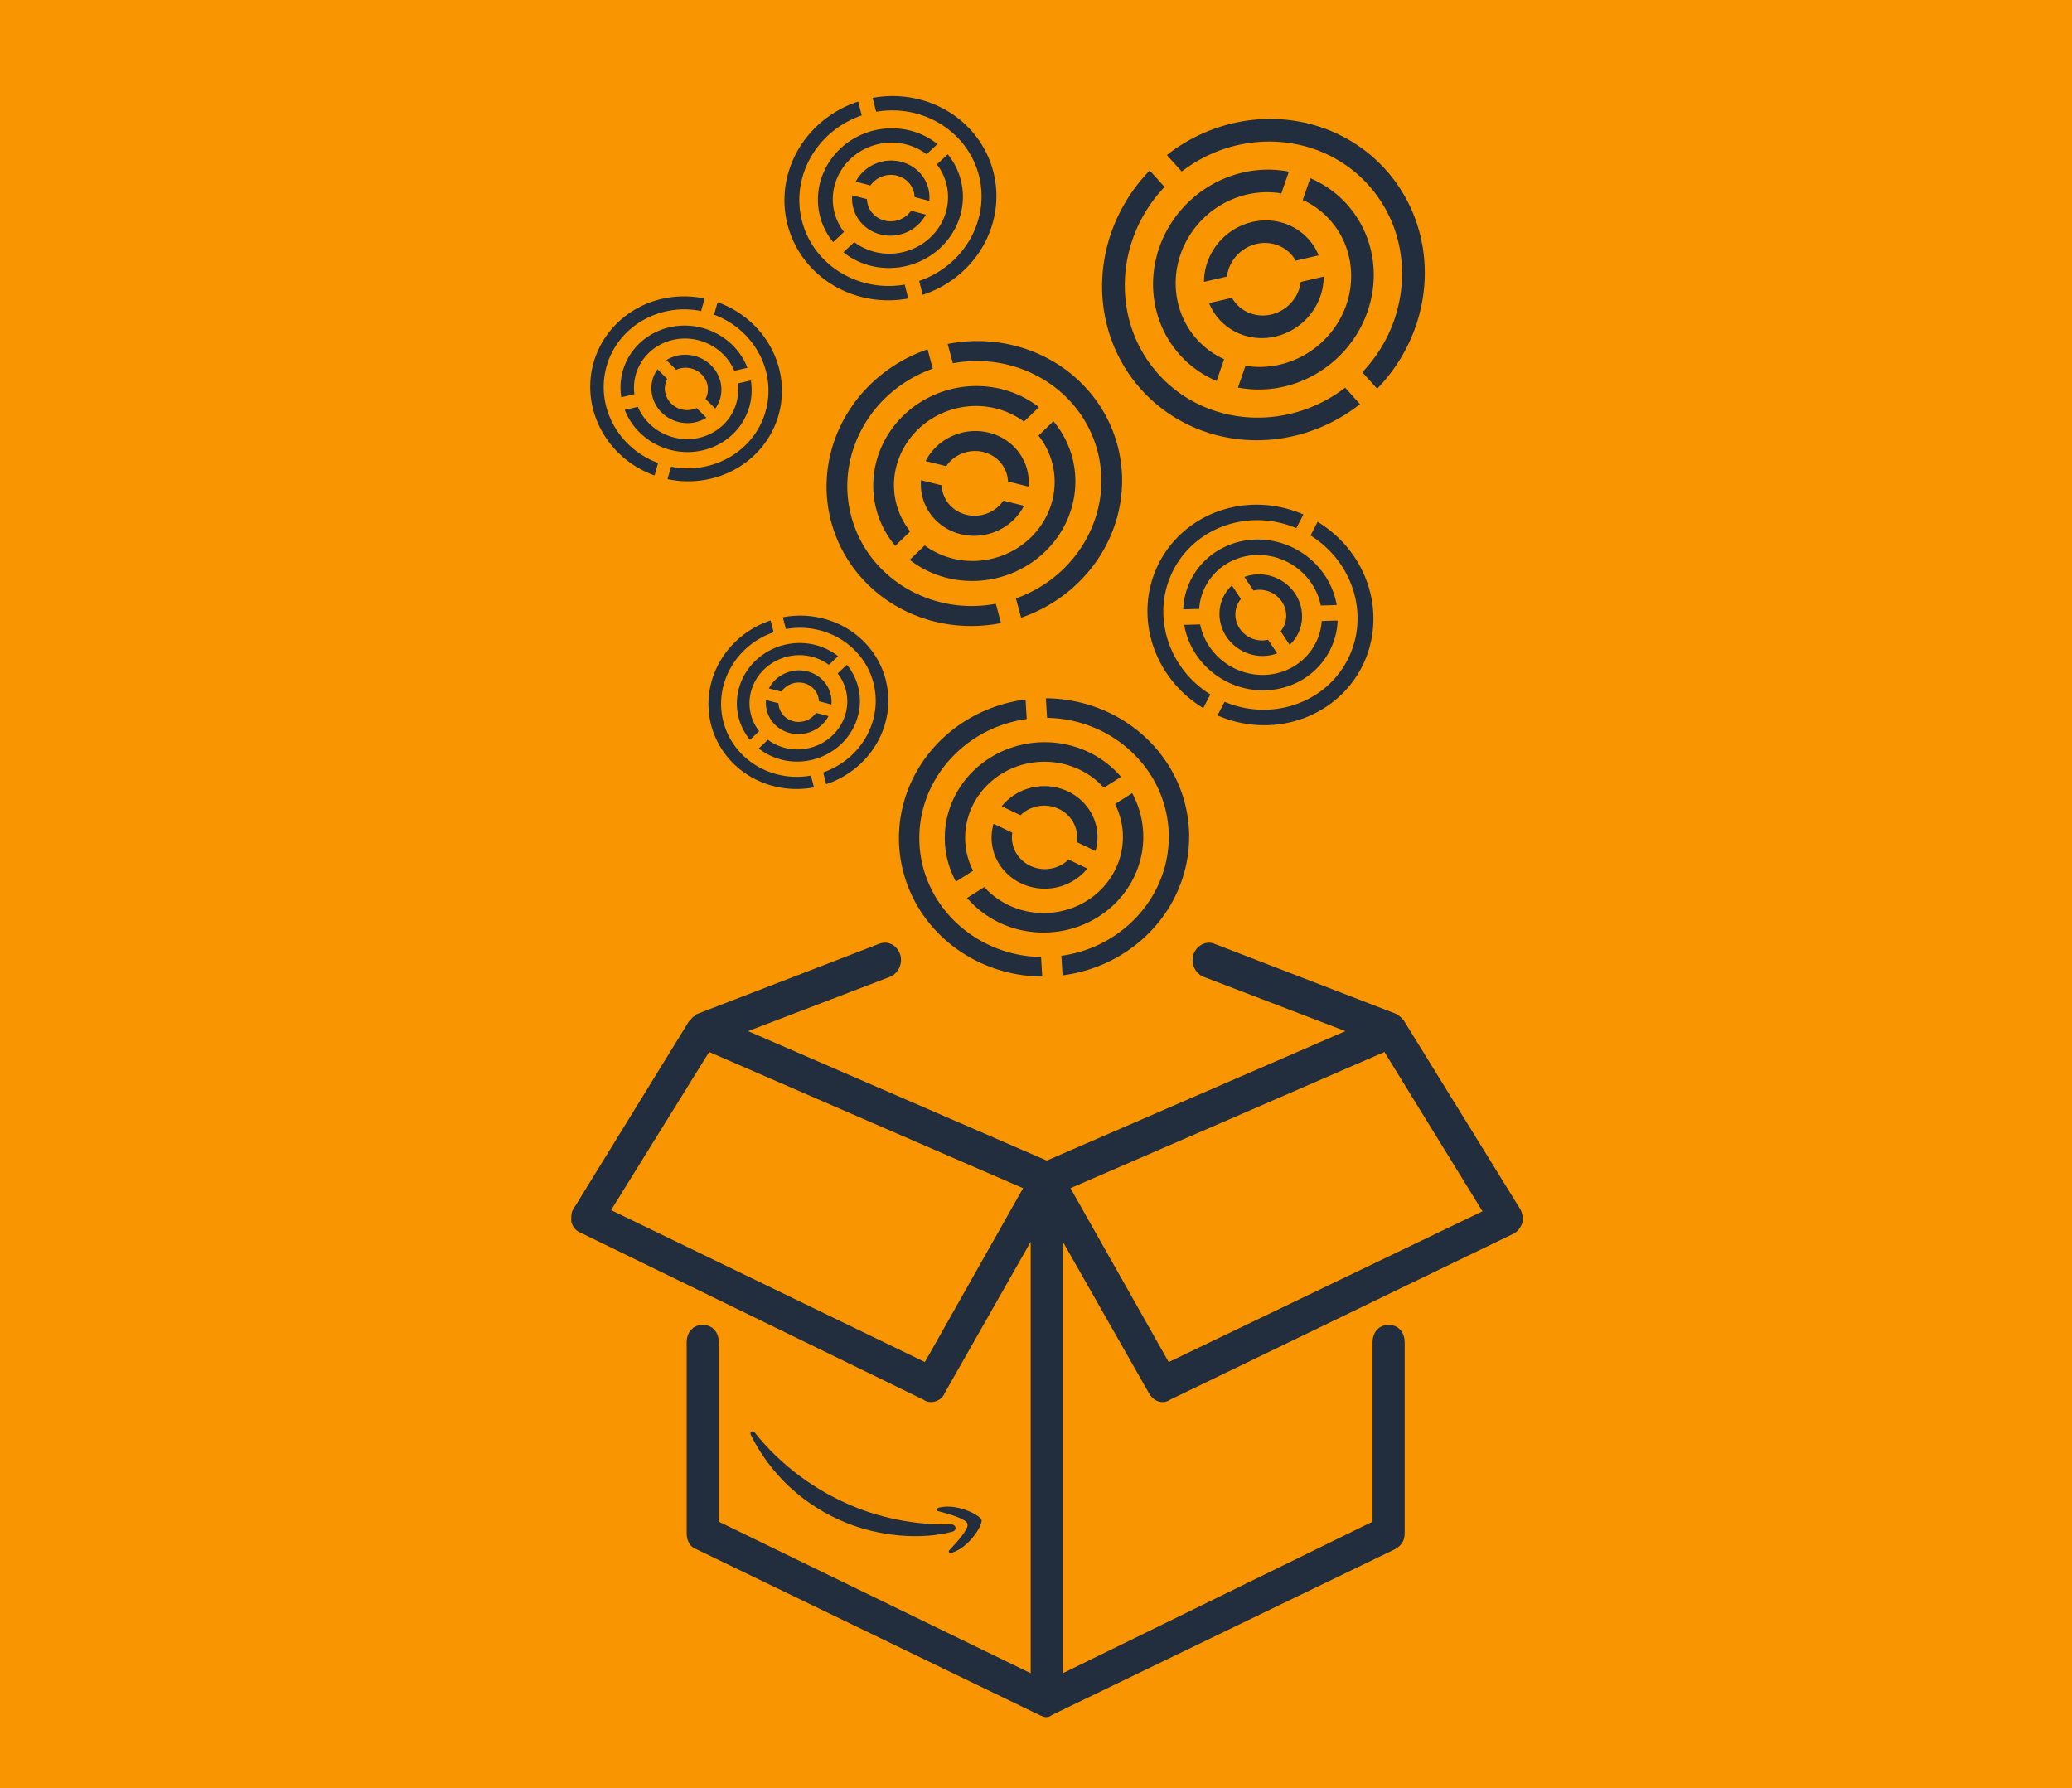
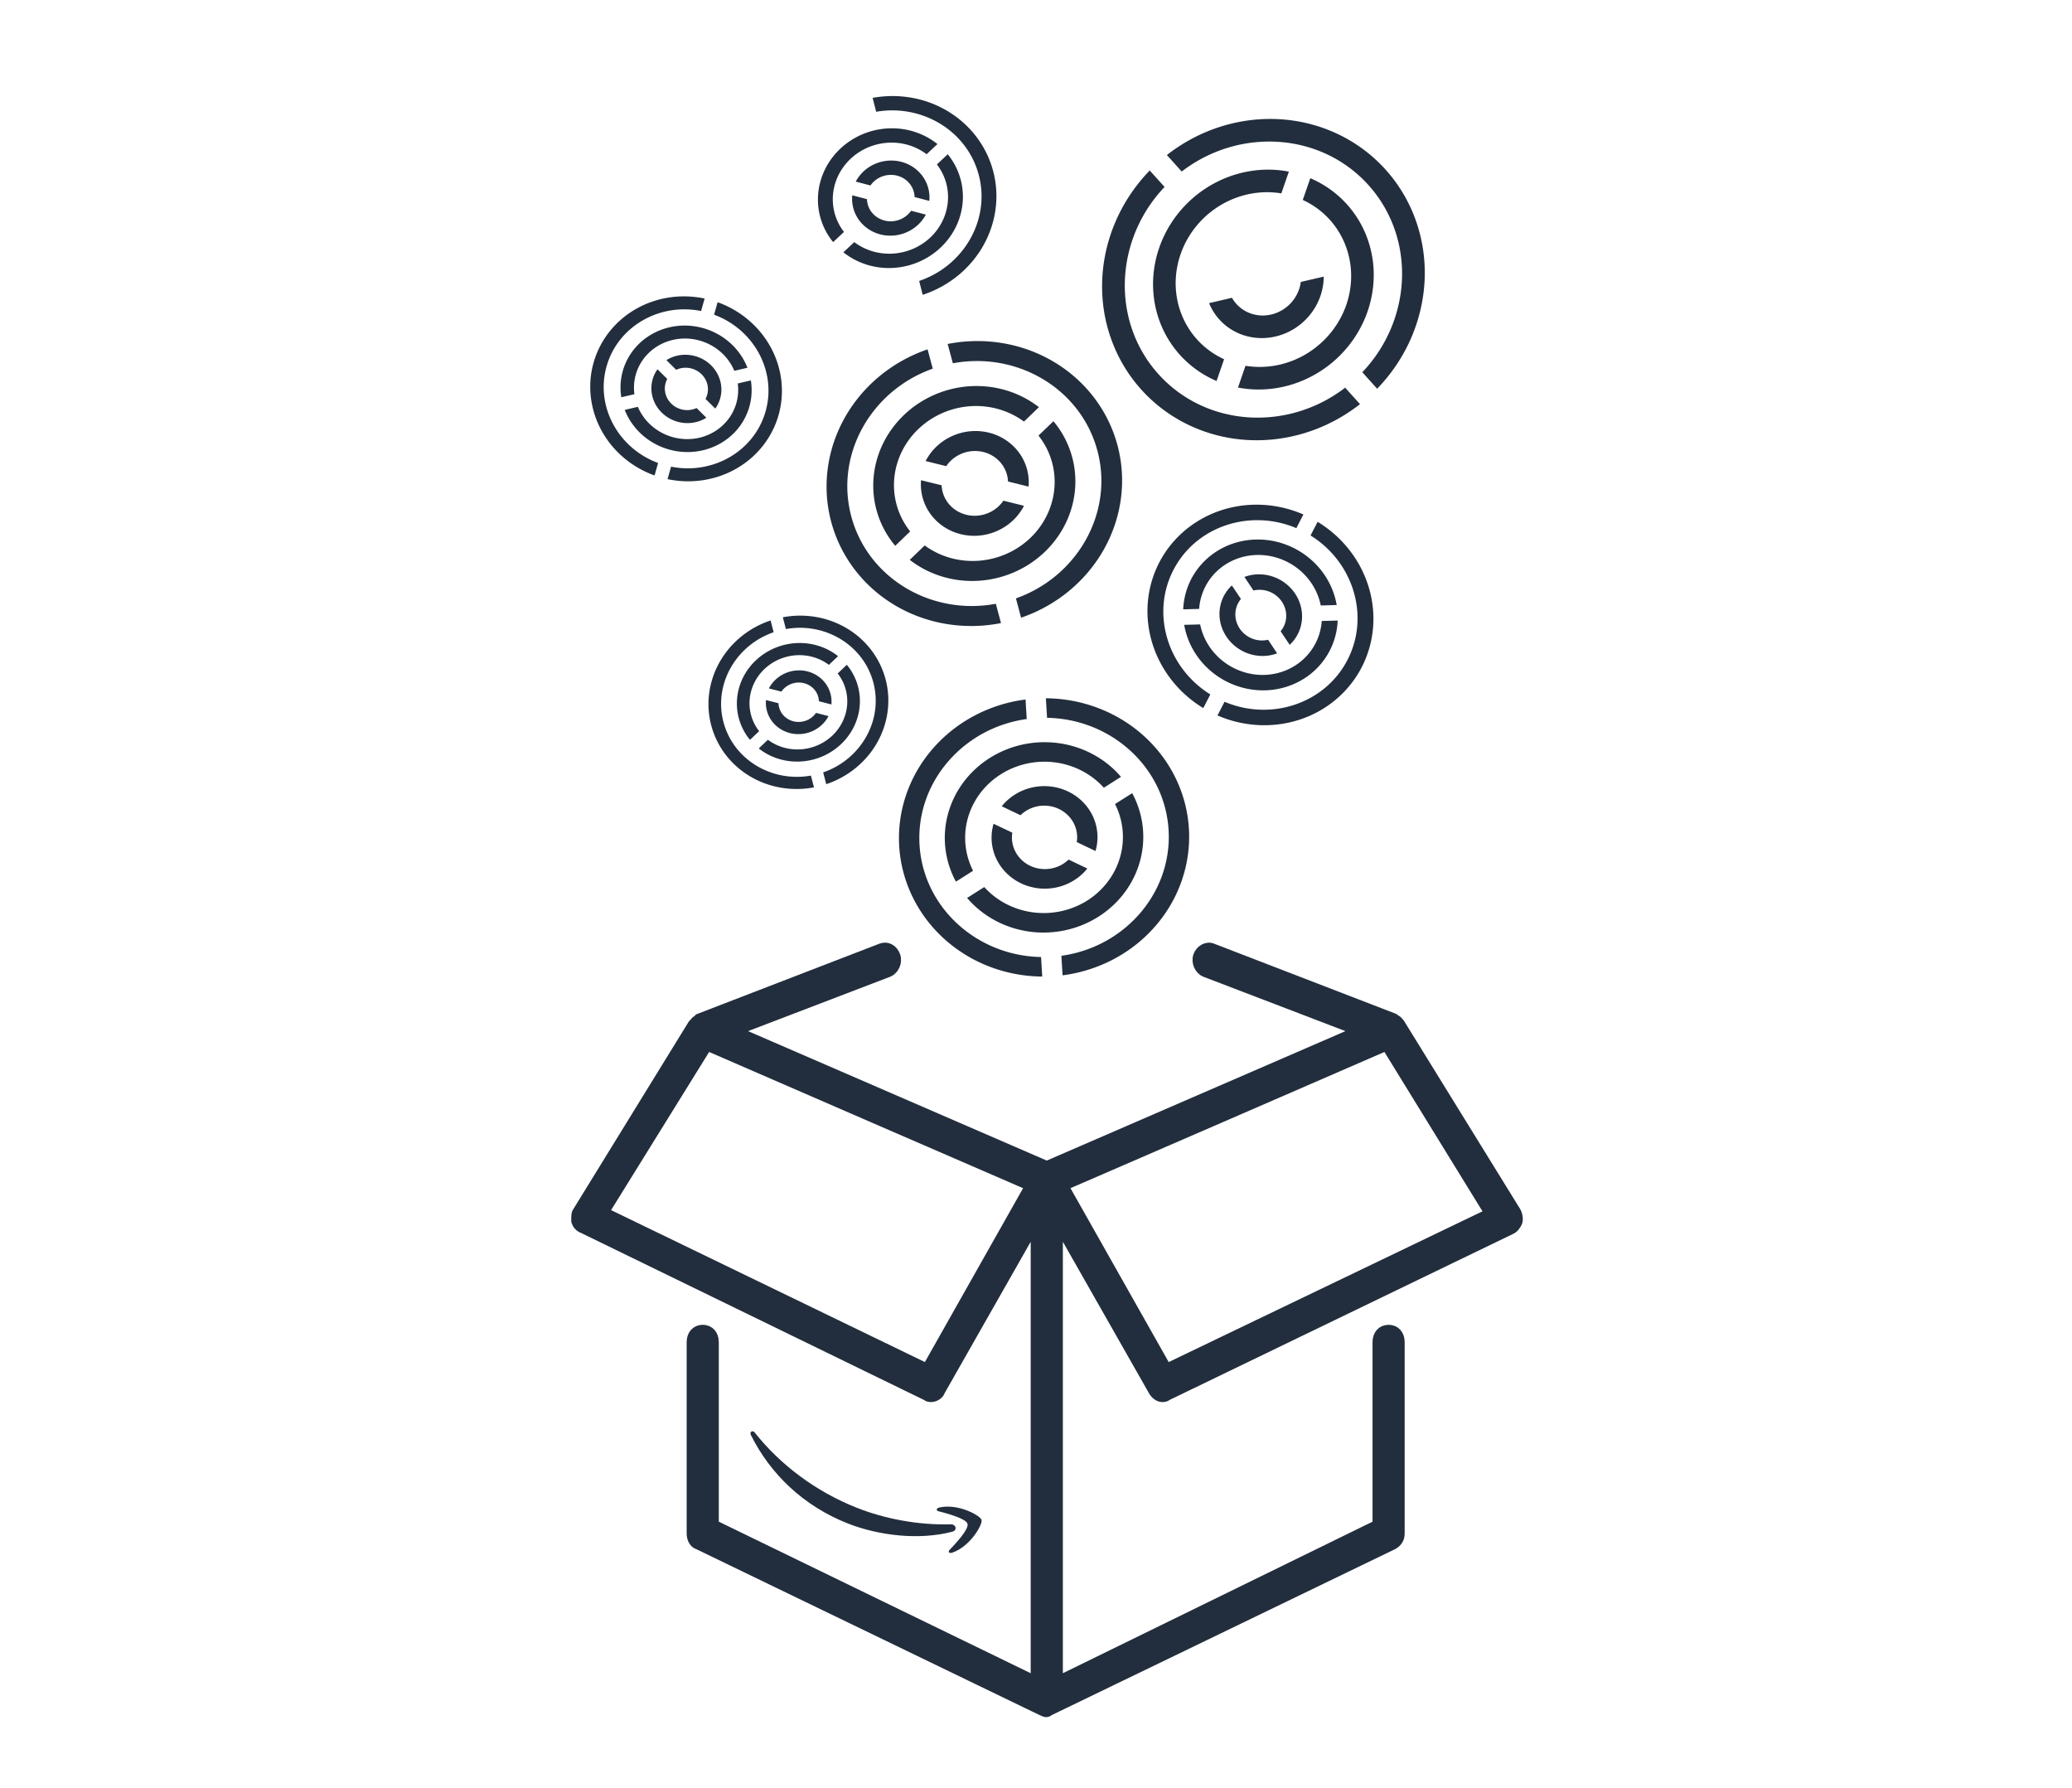
<svg xmlns="http://www.w3.org/2000/svg" xmlns:ns1="http://sodipodi.sourceforge.net/DTD/sodipodi-0.dtd" xmlns:ns2="http://www.inkscape.org/namespaces/inkscape" data-name="Layer 1" viewBox="0 0 277 239" x="0px" y="0px" version="1.1" id="svg52" ns1:docname="box_bgorange.svg" width="277" height="239" ns2:version="0.92.3 (2405546, 2018-03-11)" ns2:export-filename="/home/giulia/Desktop/amtrex/box_bgorange.png" ns2:export-xdpi="300" ns2:export-ydpi="300">
  <defs id="defs56" />
  <ns1:namedview pagecolor="#ffffff" bordercolor="#666666" borderopacity="1" objecttolerance="10" gridtolerance="10" guidetolerance="10" ns2:pageopacity="0" ns2:pageshadow="2" ns2:window-width="1871" ns2:window-height="1025" id="namedview54" showgrid="false" showguides="false" ns2:snap-page="true" ns2:zoom="3.2419441" ns2:cx="151.69494" ns2:cy="122.41129" ns2:window-x="49" ns2:window-y="27" ns2:window-maximized="1" ns2:current-layer="layer1" ns2:measure-start="0,0" ns2:measure-end="0,0" />
  <title id="title42">17</title>
  <g id="g4660" transform="translate(12.357,-22.863)" />
  <g ns2:groupmode="layer" id="layer1" ns2:label="Layer 1" style="display:inline" transform="translate(20.86)">
-     <rect style="opacity:1;fill:#f99500;fill-opacity:1;stroke:none;stroke-width:3.23;stroke-miterlimit:4;stroke-dasharray:none;stroke-opacity:0.941" id="rect5361" width="277" height="239" x="-20.86" y="0" />
    <g id="g995" transform="matrix(0.083,-0.005,0.005,0.083,96.626,100.268)" style="fill:#222e3d;fill-opacity:1">
      <path class="cls-1" ns2:connector-curvature="0" style="display:inline;fill:#222e3d;fill-opacity:1;stroke-width:1.519" id="path21020" d="M 490.066,156.025 A 233.316,223.661 0 0 0 273.134,-67.07 v 31.471 c 102.958,8.017 184.18,90.889 184.18,191.624 0,100.735 -81.221,183.608 -184.18,191.624 v 31.471 A 233.316,223.661 0 0 0 490.066,156.025 Z" />
      <path class="cls-1" ns2:connector-curvature="0" style="display:inline;fill:#222e3d;fill-opacity:1;stroke-width:1.519" id="path21022" d="m 56.202,156.025 c 0,-100.735 81.221,-183.608 184.18,-191.624 v -31.471 a 233.3,223.646 0 0 0 0,446.191 V 347.649 C 137.423,339.633 56.202,256.76 56.202,156.025 Z" />
      <path class="cls-1" ns2:connector-curvature="0" style="display:inline;fill:#222e3d;fill-opacity:1;stroke-width:1.519" id="path21024" d="M 176.94,23.506 A 159.65,153.043 0 0 0 111.048,218.492 l 28.579,-15.825 A 126.851,121.602 0 0 1 357.505,82.076 l 28.594,-15.81 A 159.65,153.043 0 0 0 176.94,23.506 Z" />
      <path class="cls-1" ns2:connector-curvature="0" style="display:inline;fill:#222e3d;fill-opacity:1;stroke-width:1.519" id="path21026" d="M 320.207,261.371 A 127.084,121.825 0 0 1 155.995,229.914 l -28.594,15.81 A 159.65,153.043 0 0 0 402.468,93.558 l -28.579,15.765 a 127.069,121.81 0 0 1 -53.682,152.047 z" />
      <path class="cls-1" ns2:connector-curvature="0" style="display:inline;fill:#222e3d;fill-opacity:1;stroke-width:1.519" id="path21028" d="M 299.727,84.635 A 85.969,82.411 0 0 0 191.866,101.962 l 29.23,16.182 a 53.201,51 0 0 1 87.691,48.531 l 29.23,16.167 A 85.969,82.411 0 0 0 299.727,84.635 Z" />
      <path class="cls-1" ns2:connector-curvature="0" style="display:inline;fill:#222e3d;fill-opacity:1;stroke-width:1.519" id="path21030" d="m 231.708,200.198 a 53.294,51.089 0 0 1 -25.429,-54.852 l -29.23,-16.093 a 85.954,82.397 0 0 0 146.152,80.88 l -29.246,-16.182 a 53.263,51.059 0 0 1 -62.247,6.247 z" />
    </g>
    <path style="fill:none;fill-opacity:1;stroke:#222e3d;stroke-width:0.442;stroke-linecap:round;stroke-linejoin:round;stroke-miterlimit:4;stroke-dasharray:none;stroke-opacity:1;paint-order:stroke fill markers" d="" id="path1114" ns2:connector-curvature="0" transform="translate(-20.86)" />
    <path style="fill:none;fill-opacity:1;stroke:#222e3d;stroke-width:0.442;stroke-linecap:round;stroke-linejoin:round;stroke-miterlimit:4;stroke-dasharray:none;stroke-opacity:1;paint-order:stroke fill markers" d="" id="path1116" ns2:connector-curvature="0" transform="translate(-20.86)" />
    <path style="fill:none;fill-opacity:1;stroke:#222e3d;stroke-width:0.442;stroke-linecap:round;stroke-linejoin:round;stroke-miterlimit:4;stroke-dasharray:none;stroke-opacity:1;paint-order:stroke fill markers" d="" id="path1118" ns2:connector-curvature="0" transform="translate(-20.86)" />
    <path style="fill:none;fill-opacity:1;stroke:#222e3d;stroke-width:0.442;stroke-linecap:round;stroke-linejoin:round;stroke-miterlimit:4;stroke-dasharray:none;stroke-opacity:1;paint-order:stroke fill markers" d="" id="path1122" ns2:connector-curvature="0" transform="translate(-20.86)" />
    <path style="fill:none;fill-opacity:1;stroke:#222e3d;stroke-width:0.442;stroke-linecap:round;stroke-linejoin:round;stroke-miterlimit:4;stroke-dasharray:none;stroke-opacity:1;paint-order:stroke fill markers" d="" id="path1124" ns2:connector-curvature="0" transform="translate(-20.86)" />
    <path style="fill:none;fill-opacity:1;stroke:#222e3d;stroke-width:0.442;stroke-linecap:round;stroke-linejoin:round;stroke-miterlimit:4;stroke-dasharray:none;stroke-opacity:1;paint-order:stroke fill markers" d="" id="path1126" ns2:connector-curvature="0" transform="translate(-20.86)" />
    <path style="fill:none;fill-opacity:1;stroke:#222e3d;stroke-width:0.442;stroke-linecap:round;stroke-linejoin:round;stroke-miterlimit:4;stroke-dasharray:none;stroke-opacity:1;paint-order:stroke fill markers" d="" id="path1128" ns2:connector-curvature="0" transform="translate(-20.86)" />
    <path style="fill:none;fill-opacity:1;stroke:#222e3d;stroke-width:0.442;stroke-linecap:round;stroke-linejoin:round;stroke-miterlimit:4;stroke-dasharray:none;stroke-opacity:1;paint-order:stroke fill markers" d="" id="path1130" ns2:connector-curvature="0" transform="translate(-20.86)" />
    <path ns2:connector-curvature="0" d="m 166.277,136.785 c 0,0 -0.15,-0.167 0,0 -0.15,-0.167 -0.15,-0.167 -0.15,-0.167 0,0 0,0 -0.15,-0.167 0,0 -0.15,-0.167 -0.3,-0.167 0,0 -0.15,0 -0.15,-0.167 0,0 0,0 0,0 l -24.271,-9.359 c -0.749,-0.334 -1.648,0.167 -1.948,1.003 -0.3,0.836 0.15,1.838 0.899,2.173 l 20.526,7.855 -41.651,18.05 -41.651,-18.05 20.526,-7.855 c 0.749,-0.334 1.199,-1.337 0.899,-2.173 -0.3,-0.836 -1.049,-1.337 -1.948,-1.003 l -24.271,9.359 c 0,0 0,0 0,0 0,0 -0.15,0 -0.15,0.167 -0.15,0 -0.15,0.167 -0.3,0.167 0,0 0,0 -0.15,0.167 0,0 0,0.167 -0.15,0.167 0,0 0,0 -0.15,0.167 l -15.432,25.069 c -0.15,0.167 -0.15,0.669 -0.15,1.17 0.15,0.501 0.449,0.836 0.899,1.003 l 45.996,22.395 c 0.15,0.167 0.449,0.167 0.599,0.167 0.449,0 1.049,-0.334 1.199,-0.836 l 12.735,-22.395 v 61.169 L 74.585,203.803 v -24.401 c 0,-1.003 -0.599,-1.671 -1.498,-1.671 -0.899,0 -1.498,0.669 -1.498,1.671 v 25.57 c 0,0.669 0.3,1.337 0.899,1.504 l 45.996,22.228 c 0,0 0,0 0,0 0,0 0,0 0,0 0.15,0 0.3,0.167 0.449,0.167 0,0 0,0 0,0 0,0 0,0 0,0 0,0 0,0 0,0 0,0 0,0 0,0 0,0 0,0 0,0 0,0 0,0 0,0 0.15,0 0.3,0 0.449,-0.167 0,0 0,0 0,0 0,0 0,0 0,0 l 45.996,-22.228 c 0.599,-0.334 0.899,-0.836 0.899,-1.504 v -25.57 c 0,-1.003 -0.599,-1.671 -1.498,-1.671 -0.899,0 -1.498,0.669 -1.498,1.671 v 24.401 l -42.7,20.891 v -61.169 l 12.735,22.395 c 0.3,0.501 0.749,0.836 1.199,0.836 0.15,0 0.449,0 0.599,-0.167 l 45.996,-22.228 c 0.449,-0.167 0.749,-0.669 0.899,-1.003 0.15,-0.501 0,-1.003 -0.15,-1.337 z m -63.226,46.127 -43.149,-20.891 13.784,-22.228 22.324,9.693 20.825,9.025 z m 32.062,0 -13.784,-24.401 20.825,-9.025 22.324,-9.693 13.784,22.395 z" id="path4" style="fill:#222e3d;fill-opacity:1;stroke:#222e3d;stroke-width:1.3;stroke-miterlimit:4;stroke-dasharray:none;stroke-opacity:1;stroke-linejoin:round;stroke-linecap:round" />
    <g id="g995-1" transform="matrix(0.059,-0.015,0.015,0.059,80.691,21.137)" style="display:inline;fill:#222e3d;fill-opacity:1">
      <path class="cls-1" ns2:connector-curvature="0" style="display:inline;fill:#222e3d;fill-opacity:1;stroke-width:1.519" id="path21020-2" d="M 490.066,156.025 A 233.316,223.661 0 0 0 273.134,-67.07 v 31.471 c 102.958,8.017 184.18,90.889 184.18,191.624 0,100.735 -81.221,183.608 -184.18,191.624 v 31.471 A 233.316,223.661 0 0 0 490.066,156.025 Z" />
-       <path class="cls-1" ns2:connector-curvature="0" style="display:inline;fill:#222e3d;fill-opacity:1;stroke-width:1.519" id="path21022-7" d="m 56.202,156.025 c 0,-100.735 81.221,-183.608 184.18,-191.624 v -31.471 a 233.3,223.646 0 0 0 0,446.191 V 347.649 C 137.423,339.633 56.202,256.76 56.202,156.025 Z" />
      <path class="cls-1" ns2:connector-curvature="0" style="display:inline;fill:#222e3d;fill-opacity:1;stroke-width:1.519" id="path21024-0" d="M 176.94,23.506 A 159.65,153.043 0 0 0 111.048,218.492 l 28.579,-15.825 A 126.851,121.602 0 0 1 357.505,82.076 l 28.594,-15.81 A 159.65,153.043 0 0 0 176.94,23.506 Z" />
      <path class="cls-1" ns2:connector-curvature="0" style="display:inline;fill:#222e3d;fill-opacity:1;stroke-width:1.519" id="path21026-9" d="M 320.207,261.371 A 127.084,121.825 0 0 1 155.995,229.914 l -28.594,15.81 A 159.65,153.043 0 0 0 402.468,93.558 l -28.579,15.765 a 127.069,121.81 0 0 1 -53.682,152.047 z" />
      <path class="cls-1" ns2:connector-curvature="0" style="display:inline;fill:#222e3d;fill-opacity:1;stroke-width:1.519" id="path21028-3" d="M 299.727,84.635 A 85.969,82.411 0 0 0 191.866,101.962 l 29.23,16.182 a 53.201,51 0 0 1 87.691,48.531 l 29.23,16.167 A 85.969,82.411 0 0 0 299.727,84.635 Z" />
      <path class="cls-1" ns2:connector-curvature="0" style="display:inline;fill:#222e3d;fill-opacity:1;stroke-width:1.519" id="path21030-6" d="m 231.708,200.198 a 53.294,51.089 0 0 1 -25.429,-54.852 l -29.23,-16.093 a 85.954,82.397 0 0 0 146.152,80.88 l -29.246,-16.182 a 53.263,51.059 0 0 1 -62.247,6.247 z" />
    </g>
    <g id="g995-0" transform="matrix(0.082,-0.022,0.022,0.082,84.91,57.486)" style="display:inline;fill:#222e3d;fill-opacity:1">
      <path class="cls-1" ns2:connector-curvature="0" style="display:inline;fill:#222e3d;fill-opacity:1;stroke-width:1.519" id="path21020-6" d="M 490.066,156.025 A 233.316,223.661 0 0 0 273.134,-67.07 v 31.471 c 102.958,8.017 184.18,90.889 184.18,191.624 0,100.735 -81.221,183.608 -184.18,191.624 v 31.471 A 233.316,223.661 0 0 0 490.066,156.025 Z" />
      <path class="cls-1" ns2:connector-curvature="0" style="display:inline;fill:#222e3d;fill-opacity:1;stroke-width:1.519" id="path21022-2" d="m 56.202,156.025 c 0,-100.735 81.221,-183.608 184.18,-191.624 v -31.471 a 233.3,223.646 0 0 0 0,446.191 V 347.649 C 137.423,339.633 56.202,256.76 56.202,156.025 Z" />
      <path class="cls-1" ns2:connector-curvature="0" style="display:inline;fill:#222e3d;fill-opacity:1;stroke-width:1.519" id="path21024-6" d="M 176.94,23.506 A 159.65,153.043 0 0 0 111.048,218.492 l 28.579,-15.825 A 126.851,121.602 0 0 1 357.505,82.076 l 28.594,-15.81 A 159.65,153.043 0 0 0 176.94,23.506 Z" />
      <path class="cls-1" ns2:connector-curvature="0" style="display:inline;fill:#222e3d;fill-opacity:1;stroke-width:1.519" id="path21026-1" d="M 320.207,261.371 A 127.084,121.825 0 0 1 155.995,229.914 l -28.594,15.81 A 159.65,153.043 0 0 0 402.468,93.558 l -28.579,15.765 a 127.069,121.81 0 0 1 -53.682,152.047 z" />
      <path class="cls-1" ns2:connector-curvature="0" style="display:inline;fill:#222e3d;fill-opacity:1;stroke-width:1.519" id="path21028-8" d="M 299.727,84.635 A 85.969,82.411 0 0 0 191.866,101.962 l 29.23,16.182 a 53.201,51 0 0 1 87.691,48.531 l 29.23,16.167 A 85.969,82.411 0 0 0 299.727,84.635 Z" />
      <path class="cls-1" ns2:connector-curvature="0" style="display:inline;fill:#222e3d;fill-opacity:1;stroke-width:1.519" id="path21030-7" d="m 231.708,200.198 a 53.294,51.089 0 0 1 -25.429,-54.852 l -29.23,-16.093 a 85.954,82.397 0 0 0 146.152,80.88 l -29.246,-16.182 a 53.263,51.059 0 0 1 -62.247,6.247 z" />
    </g>
    <g id="g995-9" transform="matrix(0.058,0.03,-0.03,0.058,137.434,65.447)" style="display:inline;fill:#222e3d;fill-opacity:1">
      <path class="cls-1" ns2:connector-curvature="0" style="display:inline;fill:#222e3d;fill-opacity:1;stroke-width:1.519" id="path21020-20" d="M 490.066,156.025 A 233.316,223.661 0 0 0 273.134,-67.07 v 31.471 c 102.958,8.017 184.18,90.889 184.18,191.624 0,100.735 -81.221,183.608 -184.18,191.624 v 31.471 A 233.316,223.661 0 0 0 490.066,156.025 Z" />
      <path class="cls-1" ns2:connector-curvature="0" style="display:inline;fill:#222e3d;fill-opacity:1;stroke-width:1.519" id="path21022-23" d="m 56.202,156.025 c 0,-100.735 81.221,-183.608 184.18,-191.624 v -31.471 a 233.3,223.646 0 0 0 0,446.191 V 347.649 C 137.423,339.633 56.202,256.76 56.202,156.025 Z" />
      <path class="cls-1" ns2:connector-curvature="0" style="display:inline;fill:#222e3d;fill-opacity:1;stroke-width:1.519" id="path21024-7" d="M 176.94,23.506 A 159.65,153.043 0 0 0 111.048,218.492 l 28.579,-15.825 A 126.851,121.602 0 0 1 357.505,82.076 l 28.594,-15.81 A 159.65,153.043 0 0 0 176.94,23.506 Z" />
      <path class="cls-1" ns2:connector-curvature="0" style="display:inline;fill:#222e3d;fill-opacity:1;stroke-width:1.519" id="path21026-5" d="M 320.207,261.371 A 127.084,121.825 0 0 1 155.995,229.914 l -28.594,15.81 A 159.65,153.043 0 0 0 402.468,93.558 l -28.579,15.765 a 127.069,121.81 0 0 1 -53.682,152.047 z" />
      <path class="cls-1" ns2:connector-curvature="0" style="display:inline;fill:#222e3d;fill-opacity:1;stroke-width:1.519" id="path21028-9" d="M 299.727,84.635 A 85.969,82.411 0 0 0 191.866,101.962 l 29.23,16.182 a 53.201,51 0 0 1 87.691,48.531 l 29.23,16.167 A 85.969,82.411 0 0 0 299.727,84.635 Z" />
      <path class="cls-1" ns2:connector-curvature="0" style="display:inline;fill:#222e3d;fill-opacity:1;stroke-width:1.519" id="path21030-2" d="m 231.708,200.198 a 53.294,51.089 0 0 1 -25.429,-54.852 l -29.23,-16.093 a 85.954,82.397 0 0 0 146.152,80.88 l -29.246,-16.182 a 53.263,51.059 0 0 1 -62.247,6.247 z" />
    </g>
    <g id="g995-2" transform="matrix(0.05,-0.013,0.013,0.05,71.011,89.413)" style="display:inline;fill:#222e3d;fill-opacity:1">
      <path class="cls-1" ns2:connector-curvature="0" style="display:inline;fill:#222e3d;fill-opacity:1;stroke-width:1.519" id="path21020-8" d="M 490.066,156.025 A 233.316,223.661 0 0 0 273.134,-67.07 v 31.471 c 102.958,8.017 184.18,90.889 184.18,191.624 0,100.735 -81.221,183.608 -184.18,191.624 v 31.471 A 233.316,223.661 0 0 0 490.066,156.025 Z" />
      <path class="cls-1" ns2:connector-curvature="0" style="display:inline;fill:#222e3d;fill-opacity:1;stroke-width:1.519" id="path21022-9" d="m 56.202,156.025 c 0,-100.735 81.221,-183.608 184.18,-191.624 v -31.471 a 233.3,223.646 0 0 0 0,446.191 V 347.649 C 137.423,339.633 56.202,256.76 56.202,156.025 Z" />
      <path class="cls-1" ns2:connector-curvature="0" style="display:inline;fill:#222e3d;fill-opacity:1;stroke-width:1.519" id="path21024-73" d="M 176.94,23.506 A 159.65,153.043 0 0 0 111.048,218.492 l 28.579,-15.825 A 126.851,121.602 0 0 1 357.505,82.076 l 28.594,-15.81 A 159.65,153.043 0 0 0 176.94,23.506 Z" />
      <path class="cls-1" ns2:connector-curvature="0" style="display:inline;fill:#222e3d;fill-opacity:1;stroke-width:1.519" id="path21026-6" d="M 320.207,261.371 A 127.084,121.825 0 0 1 155.995,229.914 l -28.594,15.81 A 159.65,153.043 0 0 0 402.468,93.558 l -28.579,15.765 a 127.069,121.81 0 0 1 -53.682,152.047 z" />
      <path class="cls-1" ns2:connector-curvature="0" style="display:inline;fill:#222e3d;fill-opacity:1;stroke-width:1.519" id="path21028-1" d="M 299.727,84.635 A 85.969,82.411 0 0 0 191.866,101.962 l 29.23,16.182 a 53.201,51 0 0 1 87.691,48.531 l 29.23,16.167 A 85.969,82.411 0 0 0 299.727,84.635 Z" />
      <path class="cls-1" ns2:connector-curvature="0" style="display:inline;fill:#222e3d;fill-opacity:1;stroke-width:1.519" id="path21030-29" d="m 231.708,200.198 a 53.294,51.089 0 0 1 -25.429,-54.852 l -29.23,-16.093 a 85.954,82.397 0 0 0 146.152,80.88 l -29.246,-16.182 a 53.263,51.059 0 0 1 -62.247,6.247 z" />
    </g>
    <g id="g995-9-3" transform="matrix(0.053,0.015,-0.015,0.053,59.593,39.854)" style="display:inline;fill:#222e3d;fill-opacity:1">
      <path class="cls-1" ns2:connector-curvature="0" style="display:inline;fill:#222e3d;fill-opacity:1;stroke-width:1.519" id="path21020-20-1" d="M 490.066,156.025 A 233.316,223.661 0 0 0 273.134,-67.07 v 31.471 c 102.958,8.017 184.18,90.889 184.18,191.624 0,100.735 -81.221,183.608 -184.18,191.624 v 31.471 A 233.316,223.661 0 0 0 490.066,156.025 Z" />
      <path class="cls-1" ns2:connector-curvature="0" style="display:inline;fill:#222e3d;fill-opacity:1;stroke-width:1.519" id="path21022-23-9" d="m 56.202,156.025 c 0,-100.735 81.221,-183.608 184.18,-191.624 v -31.471 a 233.3,223.646 0 0 0 0,446.191 V 347.649 C 137.423,339.633 56.202,256.76 56.202,156.025 Z" />
      <path class="cls-1" ns2:connector-curvature="0" style="display:inline;fill:#222e3d;fill-opacity:1;stroke-width:1.519" id="path21024-7-4" d="M 176.94,23.506 A 159.65,153.043 0 0 0 111.048,218.492 l 28.579,-15.825 A 126.851,121.602 0 0 1 357.505,82.076 l 28.594,-15.81 A 159.65,153.043 0 0 0 176.94,23.506 Z" />
      <path class="cls-1" ns2:connector-curvature="0" style="display:inline;fill:#222e3d;fill-opacity:1;stroke-width:1.519" id="path21026-5-7" d="M 320.207,261.371 A 127.084,121.825 0 0 1 155.995,229.914 l -28.594,15.81 A 159.65,153.043 0 0 0 402.468,93.558 l -28.579,15.765 a 127.069,121.81 0 0 1 -53.682,152.047 z" />
      <path class="cls-1" ns2:connector-curvature="0" style="display:inline;fill:#222e3d;fill-opacity:1;stroke-width:1.519" id="path21028-9-8" d="M 299.727,84.635 A 85.969,82.411 0 0 0 191.866,101.962 l 29.23,16.182 a 53.201,51 0 0 1 87.691,48.531 l 29.23,16.167 A 85.969,82.411 0 0 0 299.727,84.635 Z" />
      <path class="cls-1" ns2:connector-curvature="0" style="display:inline;fill:#222e3d;fill-opacity:1;stroke-width:1.519" id="path21030-2-4" d="m 231.708,200.198 a 53.294,51.089 0 0 1 -25.429,-54.852 l -29.23,-16.093 a 85.954,82.397 0 0 0 146.152,80.88 l -29.246,-16.182 a 53.263,51.059 0 0 1 -62.247,6.247 z" />
    </g>
    <g id="g995-9-5" transform="matrix(0.07,-0.063,0.063,0.07,120.243,42.627)" style="display:inline;fill:#222e3d;fill-opacity:1">
      <path class="cls-1" ns2:connector-curvature="0" style="display:inline;fill:#222e3d;fill-opacity:1;stroke-width:1.519" id="path21020-20-0" d="M 490.066,156.025 A 233.316,223.661 0 0 0 273.134,-67.07 v 31.471 c 102.958,8.017 184.18,90.889 184.18,191.624 0,100.735 -81.221,183.608 -184.18,191.624 v 31.471 A 233.316,223.661 0 0 0 490.066,156.025 Z" />
      <path class="cls-1" ns2:connector-curvature="0" style="display:inline;fill:#222e3d;fill-opacity:1;stroke-width:1.519" id="path21022-23-3" d="m 56.202,156.025 c 0,-100.735 81.221,-183.608 184.18,-191.624 v -31.471 a 233.3,223.646 0 0 0 0,446.191 V 347.649 C 137.423,339.633 56.202,256.76 56.202,156.025 Z" />
      <path class="cls-1" ns2:connector-curvature="0" style="display:inline;fill:#222e3d;fill-opacity:1;stroke-width:1.519" id="path21024-7-6" d="M 176.94,23.506 A 159.65,153.043 0 0 0 111.048,218.492 l 28.579,-15.825 A 126.851,121.602 0 0 1 357.505,82.076 l 28.594,-15.81 A 159.65,153.043 0 0 0 176.94,23.506 Z" />
      <path class="cls-1" ns2:connector-curvature="0" style="display:inline;fill:#222e3d;fill-opacity:1;stroke-width:1.519" id="path21026-5-1" d="M 320.207,261.371 A 127.084,121.825 0 0 1 155.995,229.914 l -28.594,15.81 A 159.65,153.043 0 0 0 402.468,93.558 l -28.579,15.765 a 127.069,121.81 0 0 1 -53.682,152.047 z" />
-       <path class="cls-1" ns2:connector-curvature="0" style="display:inline;fill:#222e3d;fill-opacity:1;stroke-width:1.519" id="path21028-9-0" d="M 299.727,84.635 A 85.969,82.411 0 0 0 191.866,101.962 l 29.23,16.182 a 53.201,51 0 0 1 87.691,48.531 l 29.23,16.167 A 85.969,82.411 0 0 0 299.727,84.635 Z" />
      <path class="cls-1" ns2:connector-curvature="0" style="display:inline;fill:#222e3d;fill-opacity:1;stroke-width:1.519" id="path21030-2-6" d="m 231.708,200.198 a 53.294,51.089 0 0 1 -25.429,-54.852 l -29.23,-16.093 a 85.954,82.397 0 0 0 146.152,80.88 l -29.246,-16.182 a 53.263,51.059 0 0 1 -62.247,6.247 z" />
    </g>
    <path d="m 106.449,204.735 c -4.355,1.157 -9.77,0.555 -13.981,-1.105 -5.905,-2.328 -10.36,-6.608 -12.949,-11.827 -0.203,-0.41 0.233,-0.688 0.525,-0.316 3.345,4.237 8.112,7.872 13.656,10.058 3.739,1.474 8.156,2.322 12.571,2.208 0.667,-0.017 0.902,0.788 0.179,0.982" id="path8-3-4-2" style="display:inline;fill:#222e3d;fill-opacity:1;fill-rule:evenodd;stroke:none;stroke-width:0.062" ns2:connector-curvature="0" />
    <path d="m 108.485,203.683 c -0.212,-0.72 -2.749,-1.385 -3.887,-1.684 -0.347,-0.09 -0.284,-0.398 0.096,-0.488 2.464,-0.597 5.474,1.043 5.664,1.643 0.189,0.603 -1.527,3.592 -3.937,4.392 -0.37,0.123 -0.586,-0.106 -0.341,-0.365 0.808,-0.856 2.618,-2.773 2.404,-3.498" id="path10-2-3-6" style="display:inline;fill:#222e3d;fill-opacity:1;fill-rule:evenodd;stroke:none;stroke-width:0.062" ns2:connector-curvature="0" />
  </g>
  <g ns2:groupmode="layer" id="layer3" ns2:label="Layer 2" transform="translate(20.86)">
    <g transform="matrix(2.329,0.21,-0.21,2.329,-0.195,-0.654)" id="g8" style="fill:#222e3d;fill-opacity:1;stroke:none;stroke-opacity:1">
      <g id="g6" style="fill:#222e3d;fill-opacity:1;stroke:none;stroke-opacity:1" />
    </g>
  </g>
</svg>